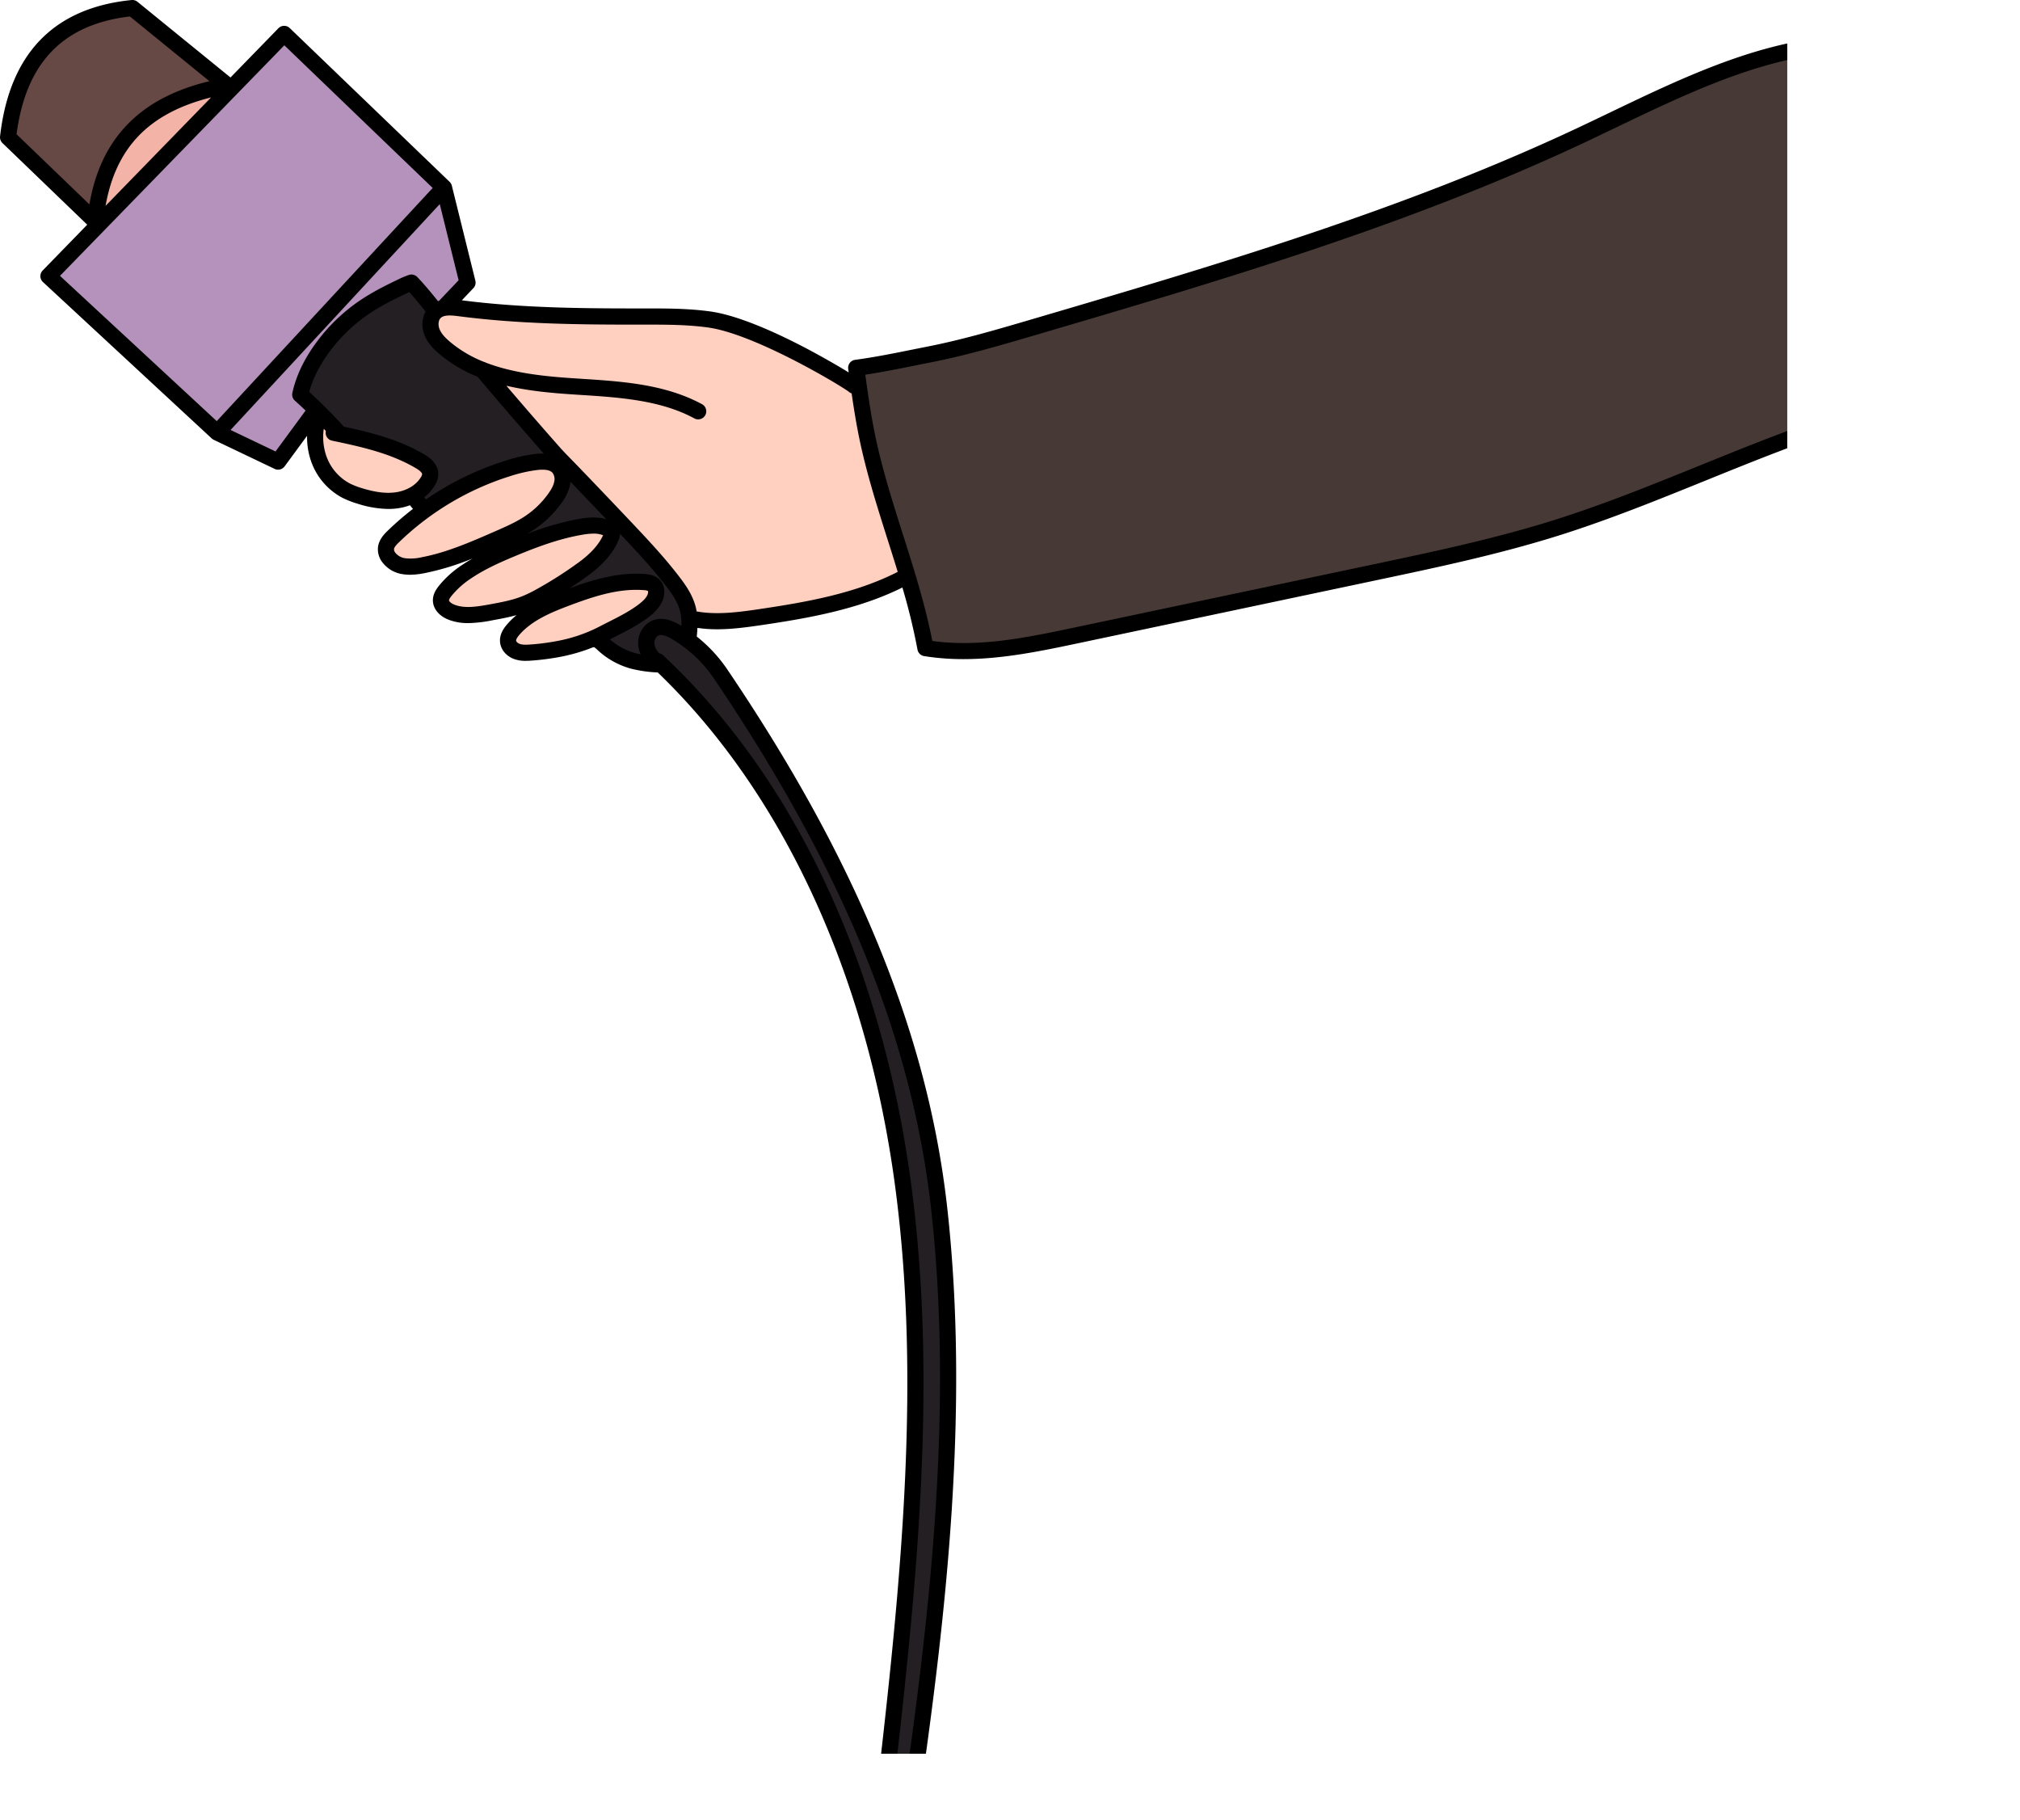
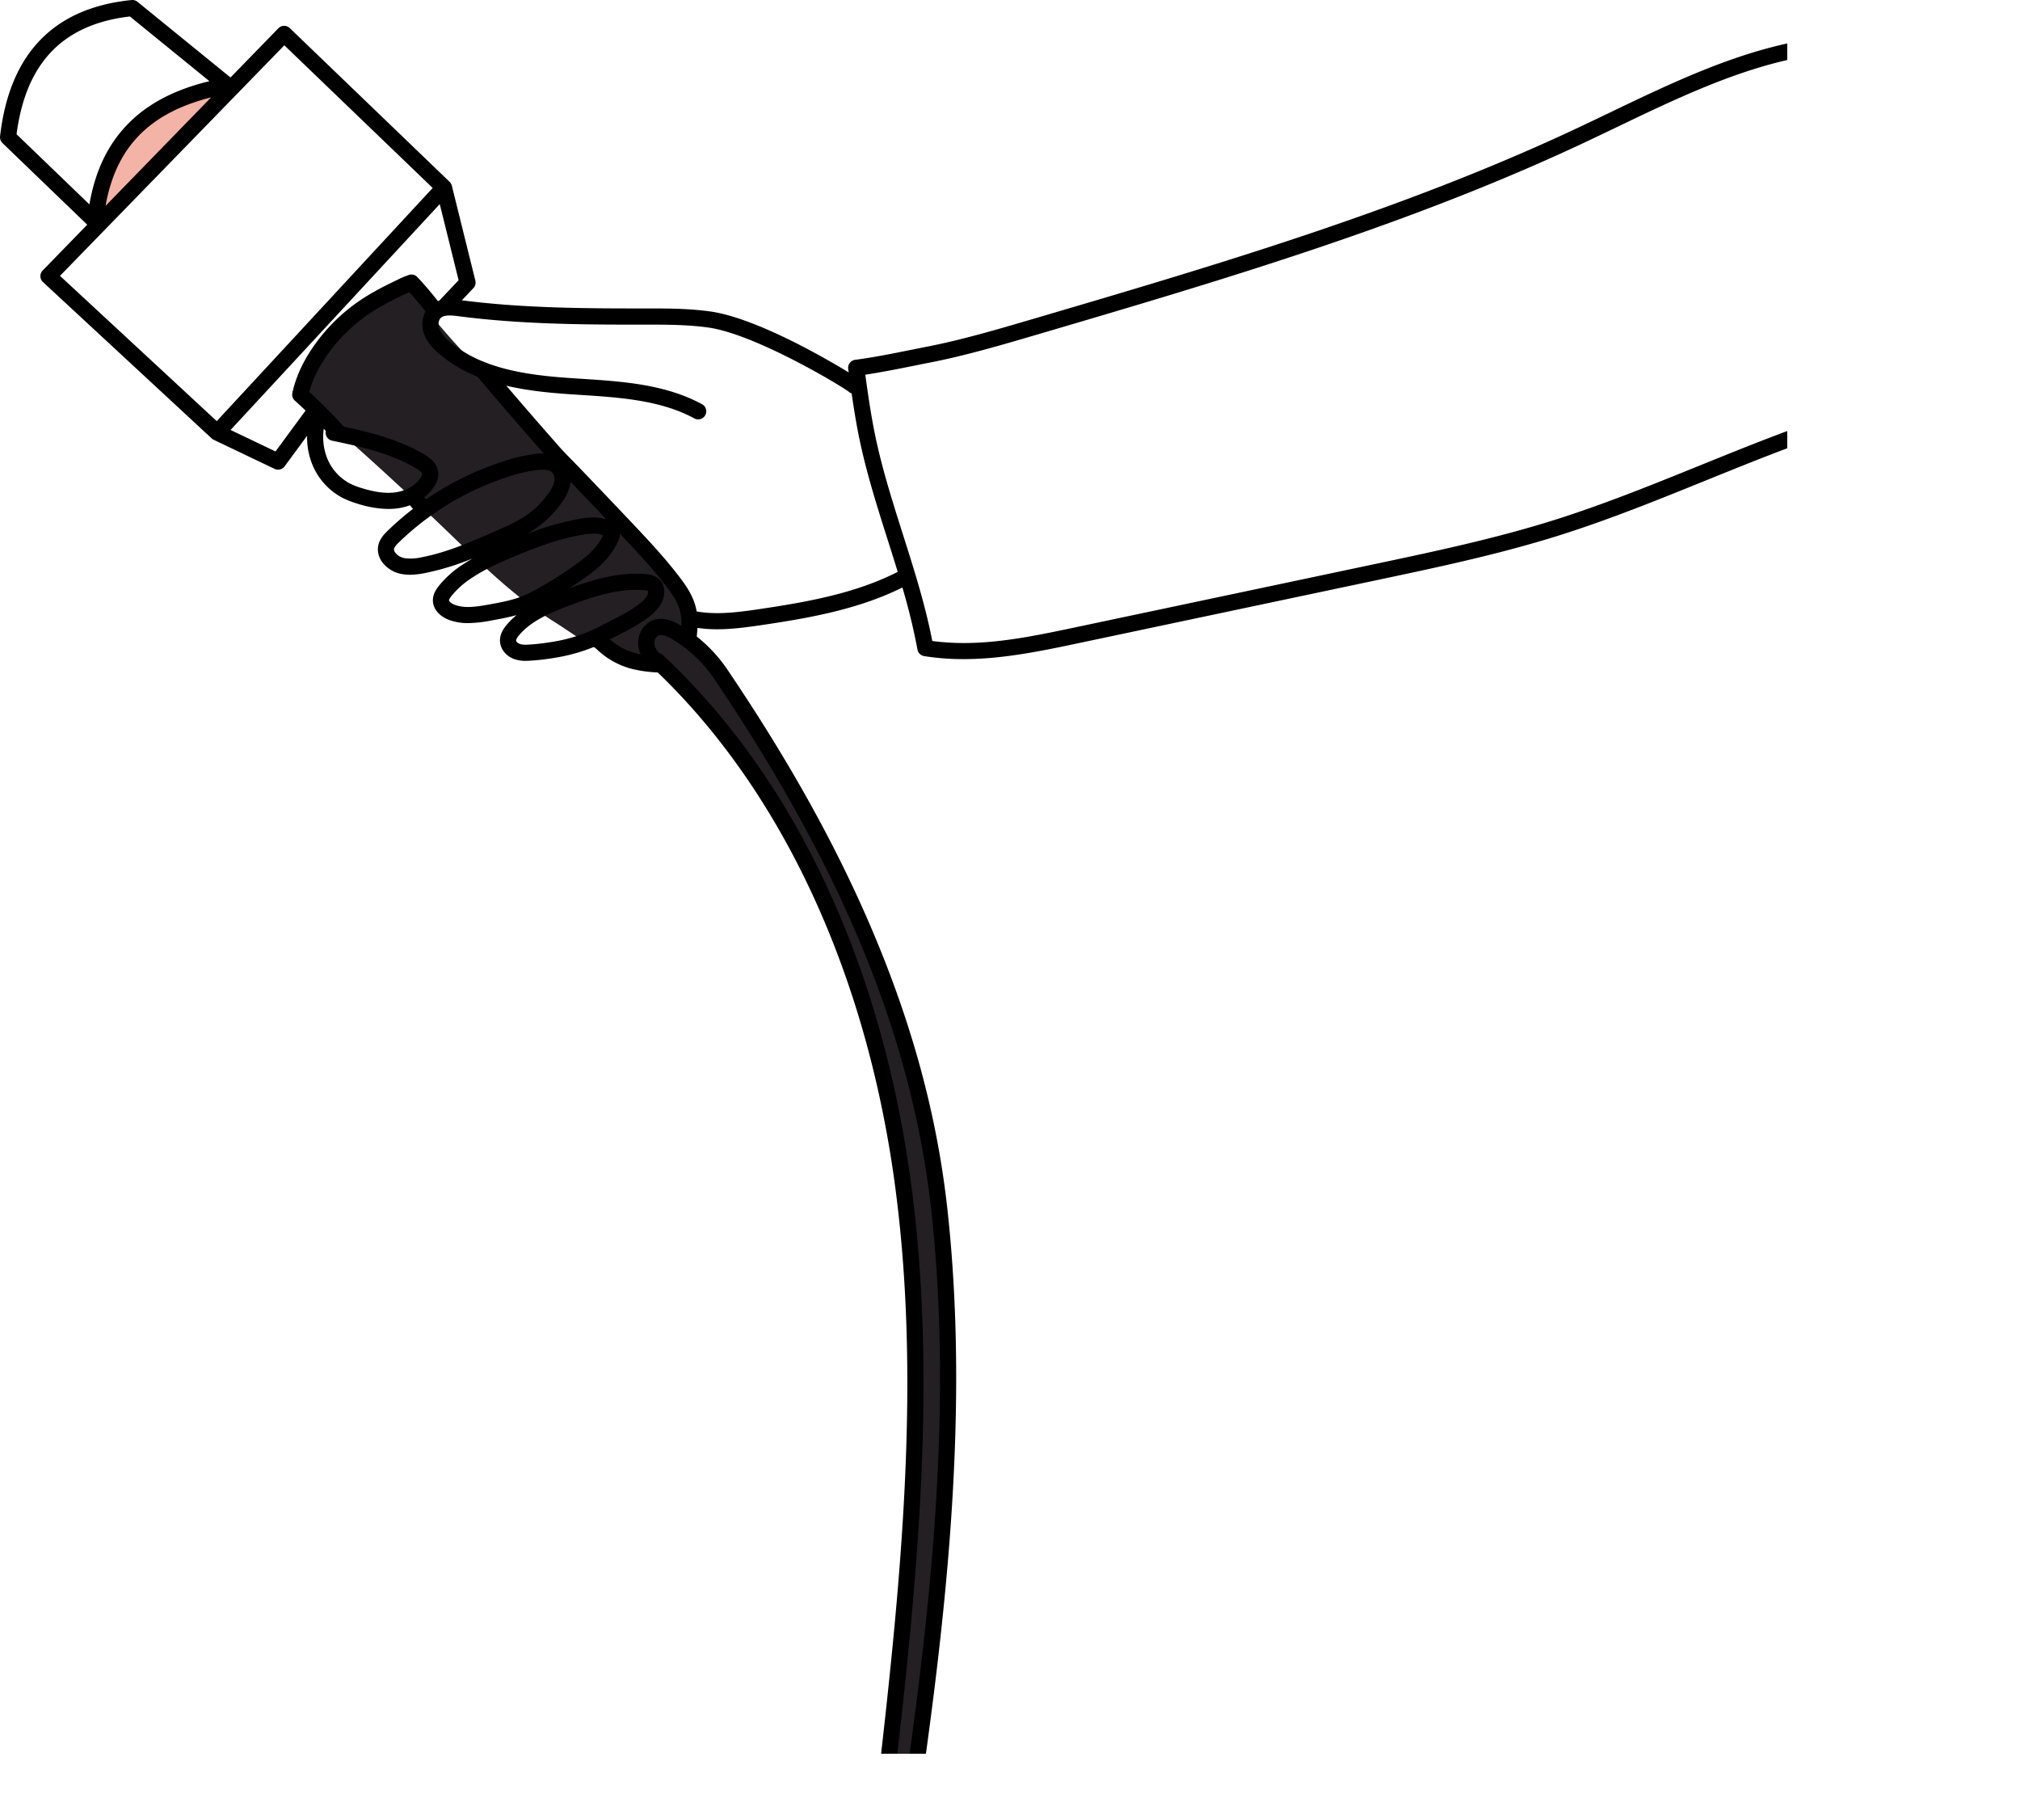
<svg xmlns="http://www.w3.org/2000/svg" viewBox="0 0 1251.164 1127.262">
  <defs>
    <clipPath id="clip-path" transform="translate(-5130 -1247)">
      <rect width="6237" height="2333" fill="none" />
    </clipPath>
  </defs>
  <g id="Layer_2" data-name="Layer 2">
    <g id="hand9">
      <g clip-path="url(#clip-path)">
-         <path d="M5403.592,1437.3l17.788-16.915c-6.077-13.821-4.764-29.845-9.681-44.119-5.569-16.163-18.492-28.519-30.971-40.2l-73.356-68.694q-69.947,77.622-145.944,149.49,48.352,44.468,94.449,91.306c2.661,2.7,5.362,5.449,8.655,7.331a48.518,48.518,0,0,0,8.8,3.487,137.481,137.481,0,0,1,30.206,14.435C5333.35,1497.786,5369.927,1469.318,5403.592,1437.3Z" transform="translate(-5130 -1247)" fill="#b492bb" />
        <path d="M5510.8,1653.687c24.449-2.993,44.52,17.987,60.122,37.048,13.944,17.036,27.922,34.119,39.816,52.645,29.5,45.943,45.209,99.148,60.559,151.542,6.528,22.281,13.07,44.619,17.076,67.489,6.3,35.94,6.247,72.65,6.178,109.137-.183,97.388-.447,195.586-20.411,290.906,2.852,7.886,10.356,15.527,16.509,9.828,2.105-1.95,2.649-5.018,3.072-7.856,18.776-125.949,30.353-254.288,13.419-380.5s-64.284-251.1-151.055-344.3a41.326,41.326,0,0,0-3.761-24.532c-19.019-38.431-56.894-66.922-85.861-98.538-28.738-31.366-61.447-59.587-84.627-95.258a80.244,80.244,0,0,0-46.878,35.846c-6.929,11.641-11.025,25.249-20.586,34.845q47.316,40.461,92.237,83.616c20.864,20.045,41.54,40.684,66.053,56.053C5484.947,1639.364,5497.1,1648.935,5510.8,1653.687Z" transform="translate(-5130 -1247)" fill="#231f23" />
-         <path d="M5667.2,1508.809c-1.388-5.441-2.807-10.959-5.608-15.825-3.677-6.39-9.5-11.246-15.459-15.582-12.632-9.185-26.427-16.665-40.542-23.35-13.456-6.373-27.463-12.108-42.248-13.859-17.26-2.043-34.622,1.433-51.917,3.151a257.432,257.432,0,0,1-86.271-6.065c-6.418-1.566-13.1-3.389-19.531-1.882s-12.319,7.718-10.864,14.162c.648,2.868,2.591,5.262,4.674,7.337,9.794,9.759,23.463,14.66,33.972,23.647,16.1,13.763,23.277,35.717,39.11,49.782a160.535,160.535,0,0,0-99.887,49.223c-1.434,1.525-2.895,3.184-3.315,5.235-.7,3.426,1.859,6.854,5.044,8.3s6.828,1.356,10.319,1.157a215.432,215.432,0,0,0,49.618-8.726l-25.952,24.933c-3.246,3.118-6.785,7.291-5.39,11.57.816,2.5,3.169,4.2,5.588,5.237,7.961,3.424,17.092,1.482,25.526-.51l30.234-7.142a145.464,145.464,0,0,0-16.562,15.45c-1.942,2.119-3.939,4.613-3.78,7.483.3,5.5,7.515,7.284,13.022,7.189a134.557,134.557,0,0,0,74.146-24.014c4.467-3.117,9.248-7.873,7.828-13.131-1.779-6.586-10.877-6.976-17.622-5.947l-47.323,7.222a122.5,122.5,0,0,0,32.909-31.968c1.255-1.791,2.516-3.831,2.239-6-.643-5.039-7.779-5.4-12.747-4.344q-22.841,4.861-45.623,9.982a119.228,119.228,0,0,0,24.651-27.161c3.273-4.972,6.279-10.726,5.318-16.6,27.793,25.839,56.07,52.289,74.3,85.573a10.151,10.151,0,0,0,2.983,3.853,9.517,9.517,0,0,0,3.744,1.189c30.909,5.1,62.64-.394,92.787-8.911,13.237-3.74,26.313-8.063,39.127-13.065-5.189-11.443-7.637-23.687-10.746-35.867l-10.136-39.723-2.807-11C5669.163,1516.506,5667.2,1512.206,5667.2,1508.809Z" transform="translate(-5130 -1247)" fill="#ffcfc0" />
-         <path d="M5396.7,1543.164c.987-1.72,1.583-3.891.7-5.666a7.825,7.825,0,0,0-3.362-2.934,85.117,85.117,0,0,0-12.653-6.392c-7.582-2.824-15.79-3.427-23.636-5.4-10.048-2.53-19.672-7.477-26.615-15.168a3.717,3.717,0,0,0-1.993-1.422,2.968,2.968,0,0,0-2.557,1.331c-2.2,2.693-2.5,6.468-2.187,9.933,1.234,13.814,10.584,25.99,22.333,33.361a36.124,36.124,0,0,0,8.918,4.217,42.053,42.053,0,0,0,13.349,1.218,116.074,116.074,0,0,0,15.3-1.557,8.532,8.532,0,0,0,4.055-1.459c1.685-1.369,2.789-3.559,4.376-5.07A21.274,21.274,0,0,0,5396.7,1543.164Z" transform="translate(-5130 -1247)" fill="#ffcfc0" />
-         <path d="M6273.733,1274.7c-49.986-3.895-96.989,21.253-141.987,43.366-149.024,73.237-309.542,120.319-471.208,158.216a846.39,846.39,0,0,0,46.777,171.471c38.187-.479,75.767-6.986,113.413-13.407,80.171-13.674,160.6-27.407,238.4-51.1,38.932-11.857,77.066-26.166,115.168-40.464l143.071-53.69c16.008-6.007,33.521-13.355,40.775-28.838,3.9-8.328,4.174-17.866,3.756-27.053C6359.018,1369.945,6336.859,1279.615,6273.733,1274.7Z" transform="translate(-5130 -1247)" fill="#473a36" />
-         <path d="M5239.163,1275.757c-7.947-7.205-15.406-15.084-24.458-20.839a14.45,14.45,0,0,0-6-2.518,13.846,13.846,0,0,0-4.846.537c-6.347,1.6-12.278,4.494-18.156,7.373-12.588,6.166-25.567,12.632-34.54,23.4-10.591,12.712-14.223,29.833-15.3,46.344a4.622,4.622,0,0,0,.277,2.4,5.507,5.507,0,0,0,2.371,1.949c4.032,2.364,6.8,6.339,9.564,10.111a225.156,225.156,0,0,0,39.3,41.406,4.341,4.341,0,0,0,2.638,1.274,4.079,4.079,0,0,0,1.916-.684c7.116-4.1,12.3-10.769,17.747-16.921,17.532-19.822,39.276-35.657,56.193-56.007,1.987-2.39,3.953-4.934,4.731-7.942,2.04-7.886-6.607-10.477-11.779-14.129A207.11,207.11,0,0,1,5239.163,1275.757Z" transform="translate(-5130 -1247)" fill="#664844" />
        <path d="M5193.98,1355.869a76.151,76.151,0,0,1,7.305-16.437,68.983,68.983,0,0,1,12.464-14.61,97.083,97.083,0,0,1,58.97-24.85c-6.593,8.931-14.471,16.821-22.33,24.661-5.987,4.491-11.147,11.106-16.467,16.388q-8.464,8.406-16.952,16.791-8.375,8.274-16.768,16.529c-2.667,2.622-5.264,5.877-8.258,8.11-2.607,1.945-3.831,1.811-3.575-1.521C5189.018,1372.51,5191.364,1363.865,5193.98,1355.869Z" transform="translate(-5130 -1247)" fill="#f4b3a7" />
        <path d="M6376,1482.125c-67.551,2.258-131.319,28.086-192.987,53.063-29.273,11.857-59.54,24.117-89.775,33.668-36.766,11.616-75.247,19.745-112.46,27.607l-183.727,38.812c-30.749,6.5-59.853,12.649-89.594,8.662-4.387-22.5-11.39-44.548-18.174-65.907-6.307-19.86-12.83-40.4-17.125-60.986-2.608-12.5-4.473-25.4-6.206-38.017,10.271-1.541,20.578-3.614,30.592-5.628,3.194-.642,6.381-1.284,9.556-1.906,22.268-4.361,44.305-10.842,65.618-17.109,113.467-33.371,230.8-67.879,339.93-119.219,6.5-3.061,13.14-6.245,19.558-9.324,51.028-24.488,103.792-49.823,159.239-46.612a5,5,0,1,0,.577-9.984c-58.027-3.353-111.97,22.543-164.143,47.58-6.4,3.071-13.019,6.247-19.489,9.291-108.435,51.012-225.39,85.409-338.493,118.674-21.094,6.2-42.906,12.617-64.719,16.89q-4.788.939-9.607,1.916c-11.469,2.306-23.33,4.692-34.9,6.22a5,5,0,0,0-4.3,5.635c.1.725.2,1.456.3,2.184-7.9-4.908-20.091-11.687-27.31-15.455-16.881-8.812-40.712-19.832-58.371-22.3-13.684-1.909-27.581-1.887-41.021-1.879h-.846c-38.2.042-75.5-.322-112.07-5.036l7.149-7.527a5,5,0,0,0,1.229-4.645l-14.556-58.748h0l-.014-.06a5.042,5.042,0,0,0-.267-.77c-.033-.078-.073-.152-.111-.228a4.816,4.816,0,0,0-.329-.57c-.045-.069-.087-.138-.137-.2a5.007,5.007,0,0,0-.544-.63l-99-95.19a5,5,0,0,0-7.049.117l-29.659,30.471-57.6-46.863a5,5,0,0,0-3.653-1.1c-48.233,4.826-75.644,33.225-81.47,84.411a5,5,0,0,0,1.5,4.167l52.492,50.547-27.607,28.364a5,5,0,0,0,.185,7.155l104.523,96.846a4.975,4.975,0,0,0,.692.527c.085.055.173.1.261.149s.19.119.291.167l37.715,18.007a5,5,0,0,0,6.183-1.55l13.929-18.949a45.092,45.092,0,0,0,2.481,15.766,40.781,40.781,0,0,0,19.137,22.495,56.007,56.007,0,0,0,9.555,3.765,65.1,65.1,0,0,0,19.119,3.284,42.9,42.9,0,0,0,5.981-.412,35.943,35.943,0,0,0,7.466-1.889,27.293,27.293,0,0,0,1.849,2.256,181.564,181.564,0,0,0-15.6,13.478c-1.945,1.885-5.564,5.394-6.086,10.376a13.268,13.268,0,0,0,2.19,8.5,19.212,19.212,0,0,0,13.281,8.1,27.937,27.937,0,0,0,4.424.339,48.591,48.591,0,0,0,9.05-1.012,161.42,161.42,0,0,0,29.717-9.114c-2.151,1.236-4.25,2.531-6.31,3.914a62.421,62.421,0,0,0-14.737,13.238c-1.675,2.147-3.6,5.086-3.594,8.8,0,5.116,3.763,9.735,9.813,12.056a33.6,33.6,0,0,0,12.125,2.067,83.79,83.79,0,0,0,15.022-1.764c4.885-.888,9.881-1.808,14.844-3.19a49.832,49.832,0,0,0-5.877,5.762c-2.02,2.351-4.669,6.016-4.356,10.679.321,4.738,3.774,8.967,8.8,10.775a20.64,20.64,0,0,0,7.082,1.1c1.3,0,2.576-.078,3.826-.171a152.393,152.393,0,0,0,17.081-2.2,110.392,110.392,0,0,0,21.62-6.341c.029.032.048.069.079.1a49.514,49.514,0,0,0,22.567,13.433,81.338,81.338,0,0,0,16.644,2.371c77.4,74.431,129.538,187.139,147.011,318.034,15.743,117.931,4.273,239-9.958,362.995a5,5,0,0,0,9.936,1.141c14.3-124.648,25.829-246.392,9.935-365.458-8.562-64.137-25.094-123.882-49.137-177.576-26.54-59.272-61.674-109.653-104.424-149.745a5,5,0,0,0-2.39-1.245,10.052,10.052,0,0,1-3.061-5.911c-.2-2.233,1.067-4.625,2.759-5.223,1.792-.628,4.486.139,8.241,2.358a81.612,81.612,0,0,1,25.917,24.392C5652.4,1785.8,5695.19,1890.6,5706.881,1997.013c13.363,121.651-.42,246.435-17.305,363.162a5,5,0,0,0,4.233,5.664,4.988,4.988,0,0,0,5.664-4.233c16.98-117.379,30.834-242.922,17.347-365.685-6.38-58.078-21.918-115.332-47.5-175.034-21.988-51.312-51.041-103.419-88.817-159.3a91.659,91.659,0,0,0-18.938-20.4c.182-1.758.331-3.547.416-5.357a83.094,83.094,0,0,0,12.191.857c8.887,0,18-1.185,27.676-2.616,29.085-4.3,59.719-9.669,87.086-23.252a385.929,385.929,0,0,1,9.349,38.437,5,5,0,0,0,4.126,4.041,153.148,153.148,0,0,0,24.372,1.868c24.492,0,48.719-5.119,72.335-10.11l183.727-38.813c37.449-7.911,76.173-16.092,113.405-27.854,30.61-9.67,61.065-22.005,90.517-33.935,60.859-24.649,123.791-50.14,189.567-52.338a5,5,0,1,0-.334-9.994Zm-721.973,3.836c0,.11.016.218.026.327C5654.04,1486.179,5654.027,1486.072,5654.024,1485.961Zm1.271,3.206a4.717,4.717,0,0,1-.673-.959A5.062,5.062,0,0,0,5655.3,1489.167Zm-.688-.99a4.9,4.9,0,0,1-.223-.48A4.974,4.974,0,0,0,5654.607,1488.177Zm-.274-.622c-.048-.132-.095-.265-.133-.4C5654.238,1487.288,5654.284,1487.422,5654.333,1487.555Zm-.183-.626c-.027-.118-.054-.236-.072-.359C5654.1,1486.691,5654.123,1486.81,5654.15,1486.929Zm-.114-1.328c0-.09,0-.179.012-.27C5654.039,1485.421,5654.04,1485.511,5654.036,1485.6ZM5210.463,1257.2l49.249,40.068c-19.942,4.828-35.539,12.59-47.469,23.586-14.181,13.07-23.019,30.383-26.868,52.718l-45.11-43.438C5146.012,1285.909,5169,1262.021,5210.463,1257.2Zm50.291,50.122-65.377,67.169C5201.84,1338.117,5222.458,1316.928,5260.754,1307.317Zm45.363-32.268,91.88,88.344-133.743,144.386-97.1-89.964Zm-5.457,251.51-27.853-13.3,129.568-139.878,11.685,47.16-12.029,12.663c-.252.078-.5.175-.751.265-4.153-5.141-8.147-10.033-12.819-14.924a5,5,0,0,0-5.141-1.309,53.456,53.456,0,0,0-6.864,2.891c-5.29,2.54-10.906,5.283-16.3,8.432a111.163,111.163,0,0,0-30.757,26.018c-9.687,12-15.677,23.687-18.312,35.716a5,5,0,0,0,1.54,4.788q3.36,3.022,6.644,6.163Zm74.413,25.3c-5.869.827-12.467.024-20.767-2.528a46.62,46.62,0,0,1-7.848-3.062,30.683,30.683,0,0,1-14.349-16.959,35.917,35.917,0,0,1-1.566-16.792c.433.455.852.921,1.282,1.378-.007.028-.019.052-.025.08a5,5,0,0,0,3.881,5.91c19.357,4.011,36.616,8.058,51.8,16.983,3.76,2.208,3.974,3.482,3.979,3.713a4.206,4.206,0,0,1-.78,1.936C5387.777,1547.4,5381.941,1550.893,5375.073,1551.86Zm17.7,3.1a26.969,26.969,0,0,0,6.5-7.322,13.538,13.538,0,0,0,2.187-7.25c-.14-6.986-6.742-10.864-8.911-12.137-14.991-8.809-31.958-13.267-49.575-17.042-6.786-7.474-13.986-14.71-21.445-21.544,2.585-9.534,7.724-18.986,15.646-28.805a101.285,101.285,0,0,1,28.016-23.661c5.075-2.961,10.485-5.6,15.59-8.053.891-.427,1.8-.862,2.706-1.264,3.524,3.873,6.763,7.854,10.114,12a17.157,17.157,0,0,0-.837,14.14c2,5.388,6,9.287,9.27,12.082a85.385,85.385,0,0,0,23.711,14.153c13.481,15.958,27.287,31.955,41.088,47.617a36.173,36.173,0,0,0-5.054.224,99.439,99.439,0,0,0-18.893,4.25,183.736,183.736,0,0,0-48.949,23.855C5393.532,1555.8,5393.14,1555.392,5392.774,1554.957Zm84.929,3.612a29.441,29.441,0,0,0,5.413-11.468c.113-.588.191-1.174.246-1.758,7.386,7.688,14.809,15.455,22.177,23.209-5.619-1.726-11.634-1.115-16.54-.277a174.4,174.4,0,0,0-32.637,9.377c1.495-.852,2.973-1.747,4.419-2.713A65.383,65.383,0,0,0,5477.7,1558.569Zm-86.519,33.509a29.9,29.9,0,0,1-10.034.624,9.414,9.414,0,0,1-6.463-3.647,3.426,3.426,0,0,1-.645-2.03c.144-1.37,2.067-3.235,3.1-4.237a173.866,173.866,0,0,1,68.733-40.9,89.828,89.828,0,0,1,17.009-3.854,28.01,28.01,0,0,1,3.08-.186c2.945,0,5.013.61,6.166,1.824a6.527,6.527,0,0,1,1.162,5.55c-.419,2.2-1.566,4.514-3.72,7.52a55.416,55.416,0,0,1-14.345,13.877c-5.579,3.725-12.034,6.546-18.276,9.274l-.891.39C5421.582,1582.616,5406.609,1589.161,5391.184,1592.078Zm42.106,29.188c-8.569,1.557-15.614,2.562-21.779.2-2.184-.837-3.393-2.142-3.393-2.726,0-.279.192-1,1.477-2.642a52.682,52.682,0,0,1,12.428-11.088c7.811-5.245,16.41-9.234,26.918-13.61,12.957-5.4,26.983-10.739,41.745-13.264a41.74,41.74,0,0,1,6.923-.7,15.639,15.639,0,0,1,5.934,1.006c-2.714,5.924-7.771,11.507-15.429,17.044a249.012,249.012,0,0,1-26.52,16.816,75.416,75.416,0,0,1-8.246,3.967h0C5447.021,1618.771,5440.041,1620.038,5433.29,1621.266Zm41.321,22.773a142.483,142.483,0,0,1-15.954,2.052c-2.511.185-4.921.3-6.785-.371-1.268-.456-2.164-1.423-2.2-2.037-.028-.417.189-1.425,1.963-3.491,7.671-8.924,19.521-13.882,31-18.2,13.208-4.964,27.208-9.738,41.414-9.738q2.319,0,4.646.176a7.041,7.041,0,0,1,2.694.534,2.293,2.293,0,0,1,.052.43c.073,2.338-1.98,5.017-6.276,8.189-5.681,4.192-11.8,7.28-18.273,10.55-2.018,1.018-4.045,2.042-6.073,3.105A94.183,94.183,0,0,1,5474.611,1644.039Zm76.776-9.852c-4.12-2.435-10.33-5.414-16.659-3.177-6.042,2.135-9.992,8.664-9.389,15.525a17.821,17.821,0,0,0,1.495,5.665c-1.159-.222-2.311-.478-3.438-.788a39.486,39.486,0,0,1-15.661-8.488q1.833-.939,3.661-1.861c6.56-3.312,13.344-6.737,19.7-11.43,2.624-1.938,10.606-7.832,10.331-16.55a10.811,10.811,0,0,0-1.828-5.855c-2.934-4.211-8.173-4.614-10.146-4.765-16.422-1.26-32.568,3.649-46.744,8.838q5.645-3.669,11.258-7.719c9.5-6.866,15.75-14.06,19.108-21.994a11.45,11.45,0,0,0,.963-4.065c10.962,11.591,20.061,21.4,28.449,32.3,3.446,4.478,7.245,9.739,8.726,15.514a32.292,32.292,0,0,1,.816,9.246C5551.817,1634.451,5551.6,1634.315,5551.387,1634.187Zm49-10c-14.073,2.081-26.813,3.609-38.9,1.432-.157-.923-.339-1.845-.575-2.762-1.951-7.611-6.436-13.865-10.488-19.13-8.818-11.459-18.25-21.6-29.662-33.658-10.668-11.272-21.532-22.661-32.292-33.848-1.289-1.341-2.573-2.651-3.85-3.952-2.949-3.008-5.735-5.849-8.479-8.957-10.882-12.326-21.778-24.878-32.522-37.461,12.462,2.931,25.541,4.31,38.45,5.2q3.693.253,7.412.489c24.356,1.573,49.542,3.2,70.517,14.512a5,5,0,1,0,4.746-8.8c-22.9-12.346-49.191-14.045-74.619-15.688q-3.7-.239-7.37-.487c-17.793-1.222-35.877-3.384-51.725-9.485a5,5,0,0,0-1.016-.4,75.8,75.8,0,0,1-21.471-12.674c-2.348-2.008-5.2-4.729-6.394-7.959-.926-2.5-.581-5.292.819-6.648,2.139-2.07,6.807-1.658,11.015-1.107,37.42,4.888,75.383,5.269,114.151,5.215h.847c13.1-.009,26.638-.029,39.628,1.783,28.774,4.016,81.1,35.322,86.965,39.662a4.974,4.974,0,0,0,1.911,1.128c1.378,9.5,2.919,19.074,4.888,28.51,4.4,21.088,11,41.872,17.384,61.971,2.1,6.622,4.227,13.314,6.285,20.055C5659.6,1614.618,5629.229,1619.916,5600.384,1624.183Z" transform="translate(-5130 -1247)" />
      </g>
    </g>
  </g>
</svg>